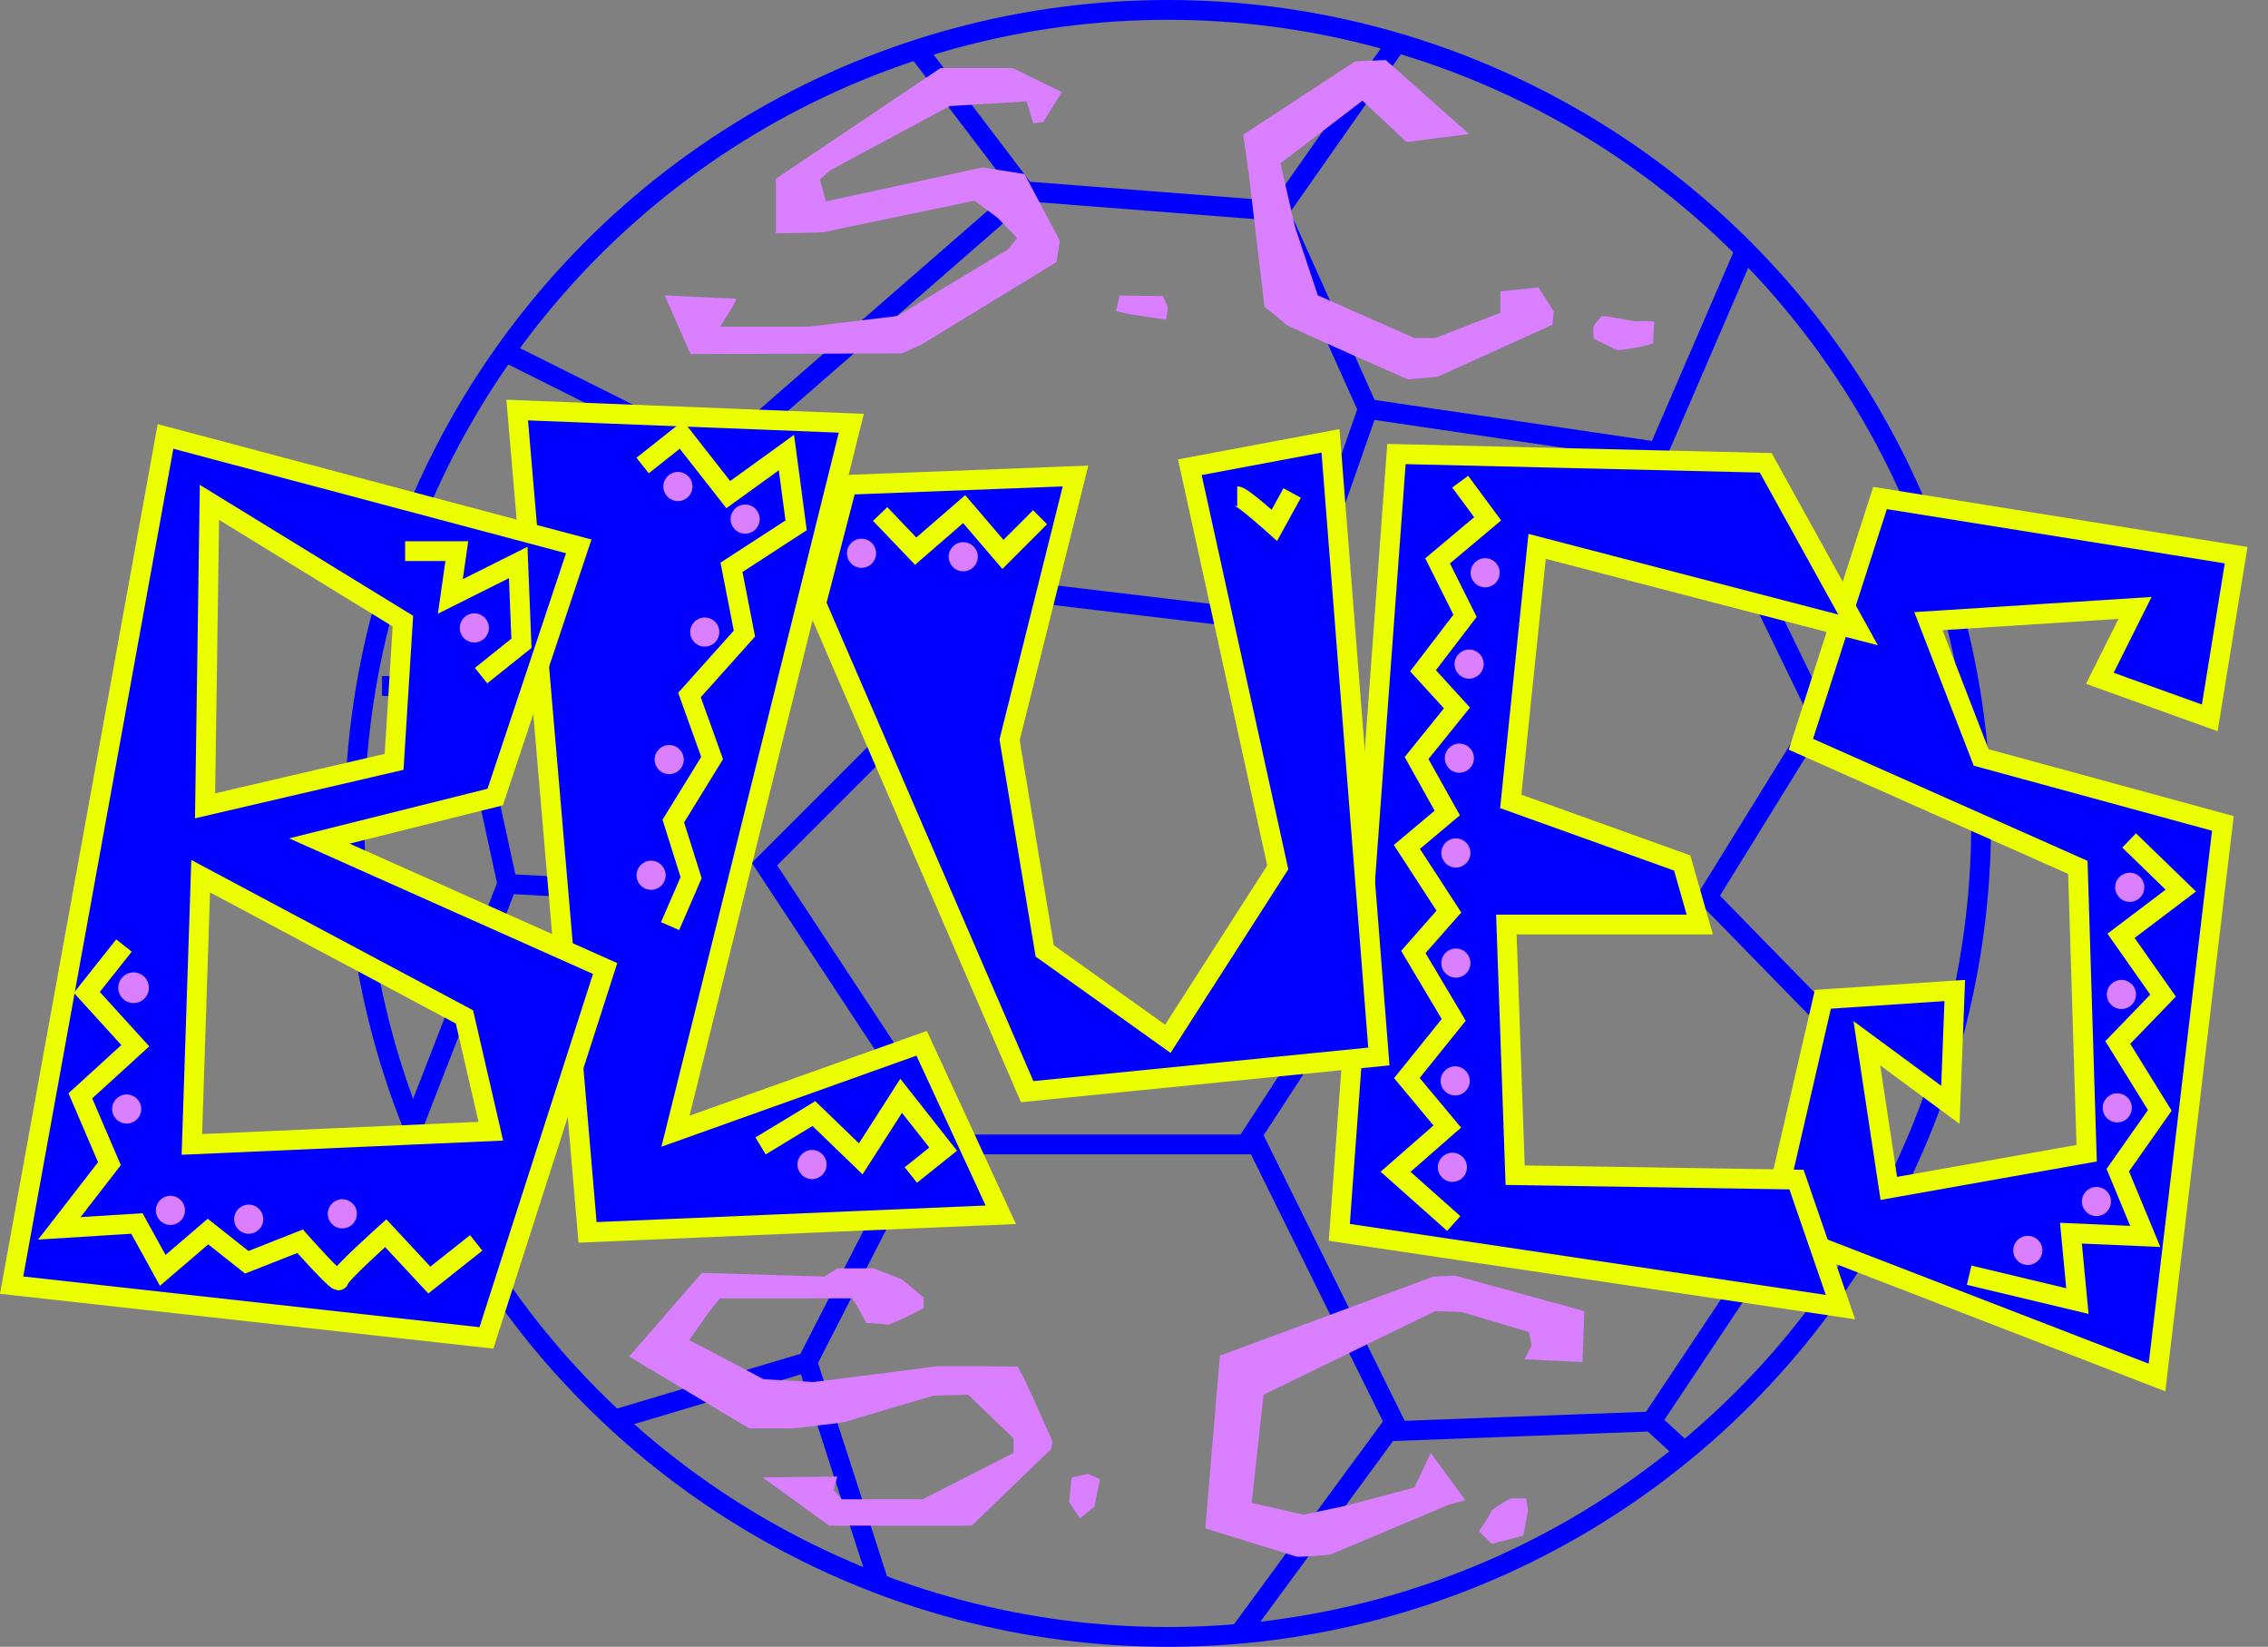
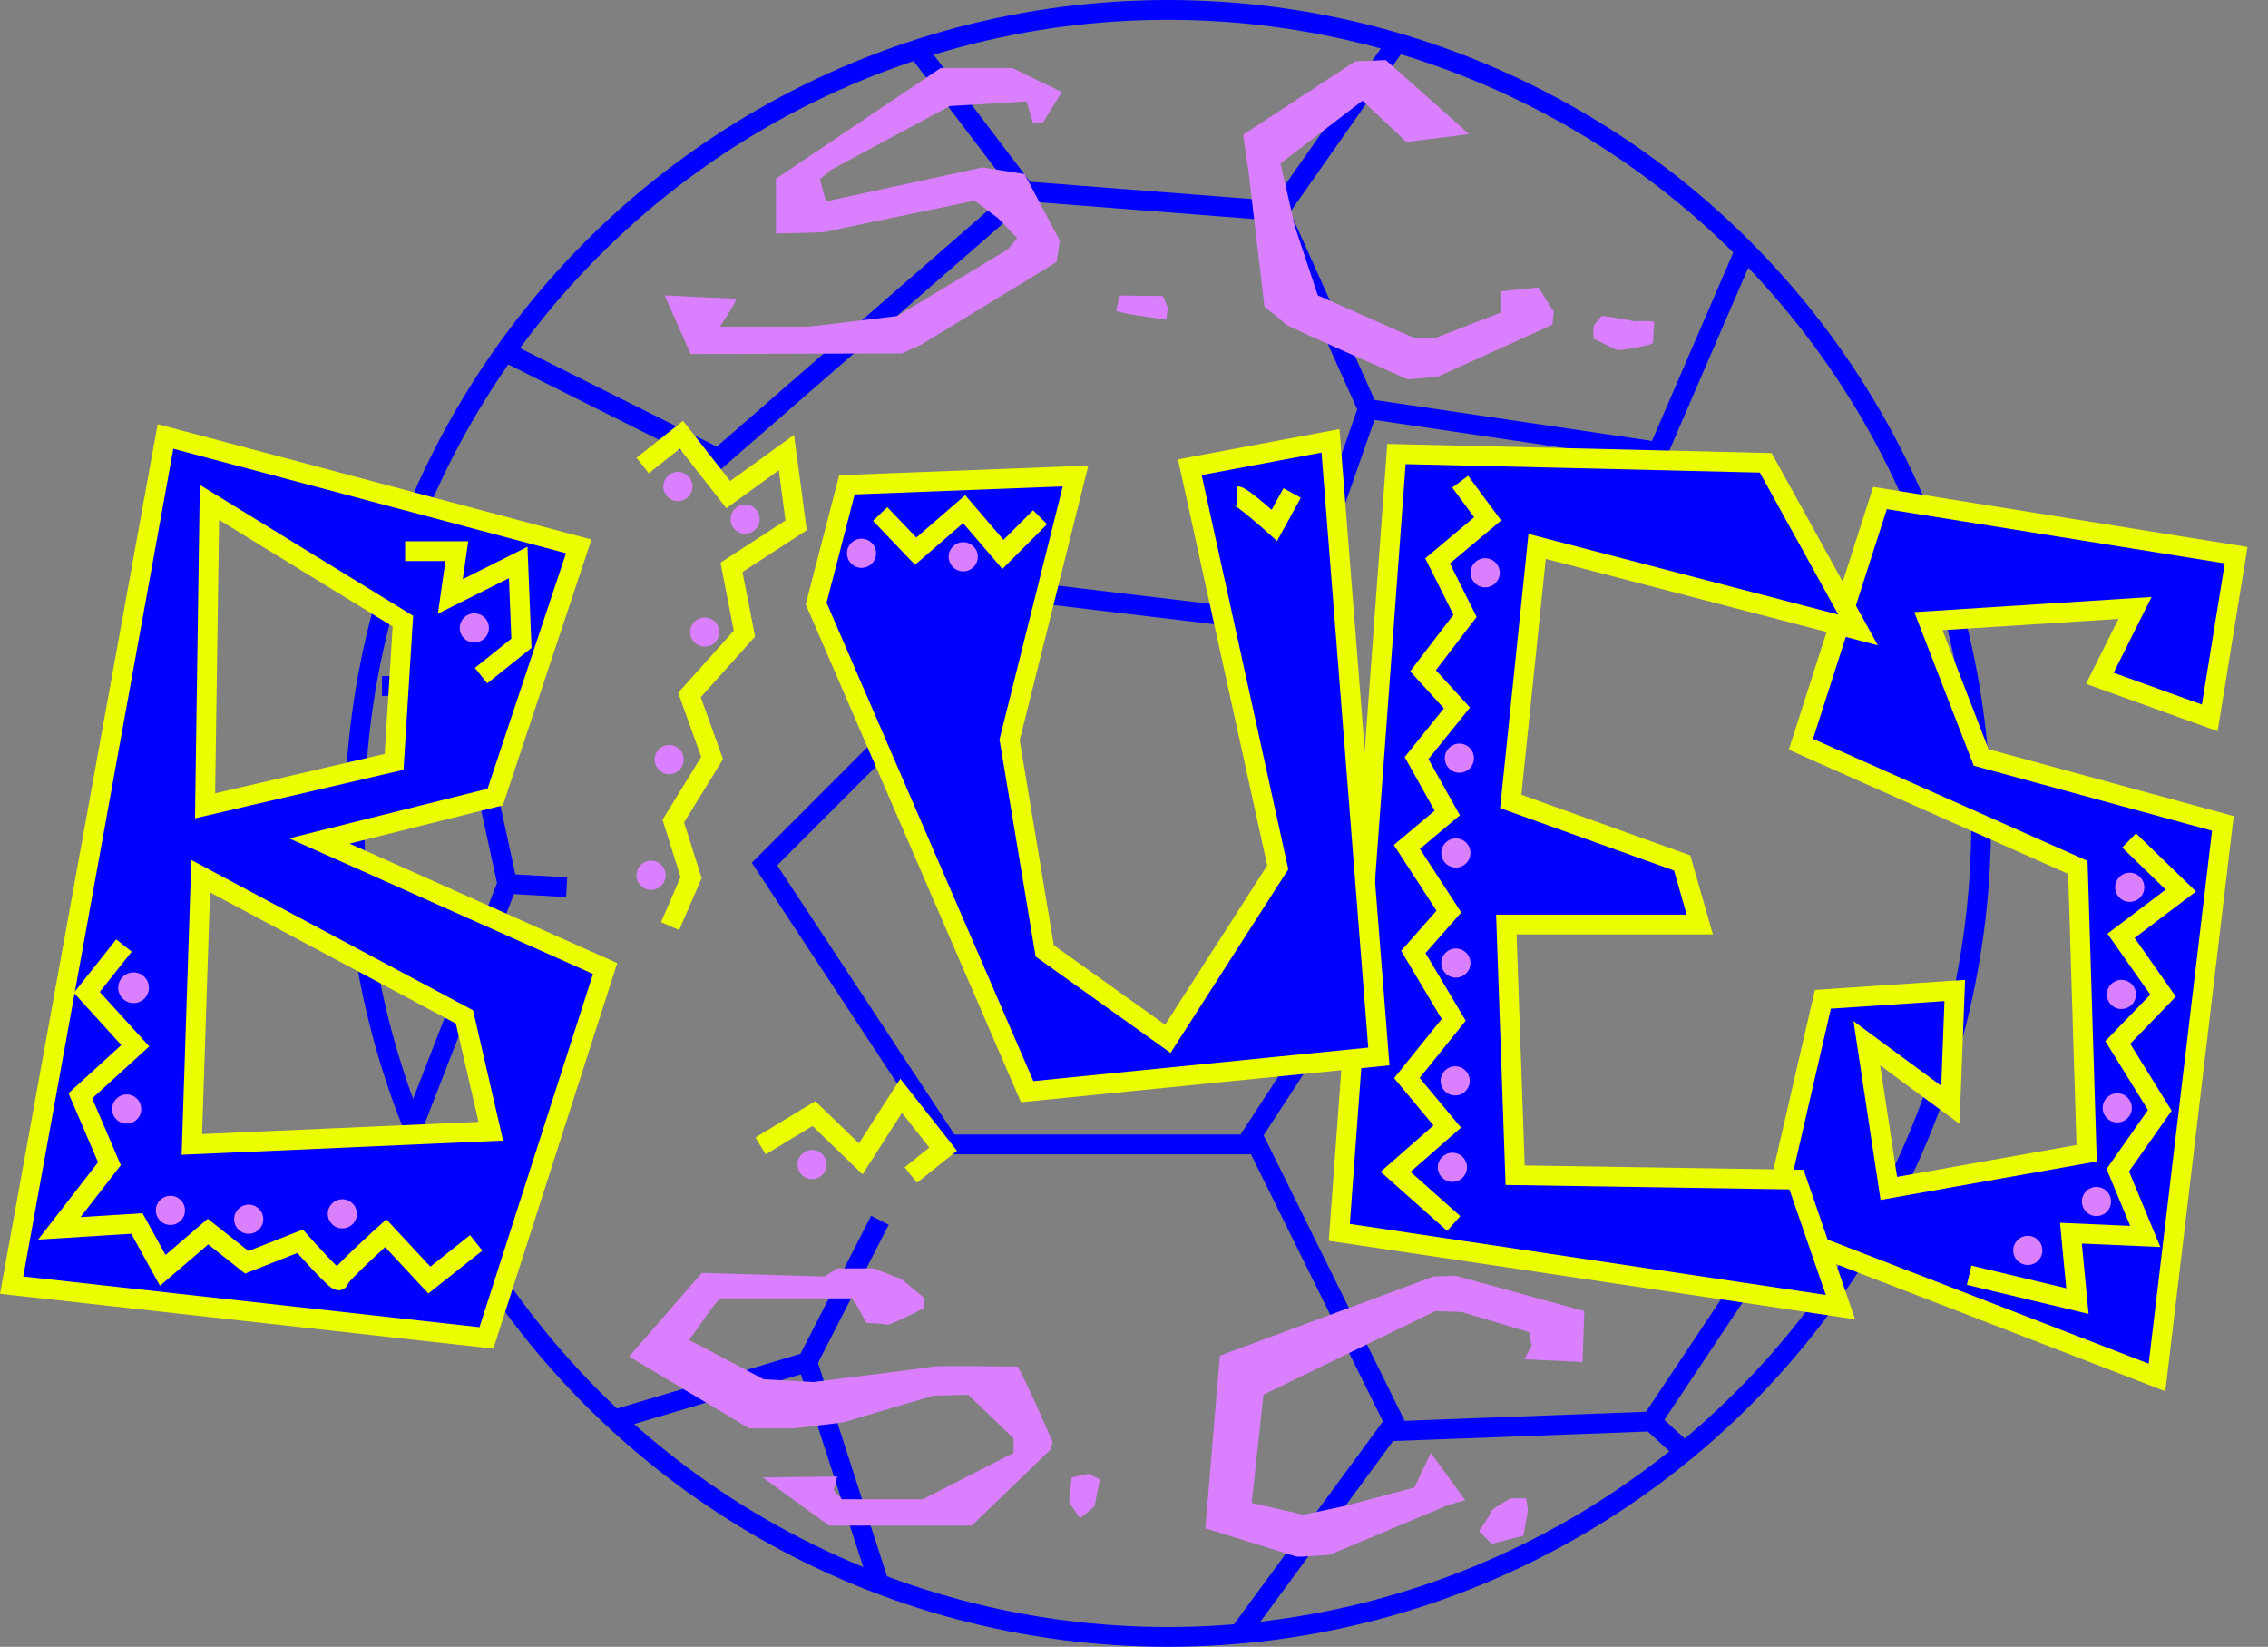
<svg xmlns="http://www.w3.org/2000/svg" version="1.1" width="343.93" height="249.666" viewBox="0 0 343.93 249.666" style="overflow:visible;enable-background:new 0 0 343.93 249.666;" xml:space="preserve">
  <rect x="0" y="0" width="343.93" height="249.666" fill="#808080" stroke="none" />
  <g id="Layer_5">
    <polyline style="fill:none;stroke:#0000FF;stroke-width:3;" points="139.105,7.521 155.43,28.999 193.93,31.999 211.785,6.537  " />
    <polyline style="fill:none;stroke:#0000FF;stroke-width:3;" points="193.93,31.999 207.43,61.999 251.43,68.499 264.59,38.022  " />
    <polyline style="fill:none;stroke:#0000FF;stroke-width:3;" points="76.93,53.499 108.93,69.499 155.43,28.999  " />
    <line style="fill:none;stroke:#0000FF;stroke-width:3;" x1="157.93" y1="89.999" x2="191.43" y2="93.999" />
    <line style="fill:none;stroke:#0000FF;stroke-width:3;" x1="207.43" y1="61.999" x2="200.43" y2="81.999" />
    <polyline style="fill:none;stroke:#0000FF;stroke-width:3;" points="133.43,113.499 115.93,130.999 143.93,173.499 188.93,173.499    196.43,161.999  " />
    <polyline style="fill:none;stroke:#0000FF;stroke-width:3;" points="74.43,122.499 76.93,133.999 85.93,134.499  " />
    <line style="fill:none;stroke:#0000FF;stroke-width:3;" x1="76.93" y1="133.999" x2="62.93" y2="169.999" />
    <line style="fill:none;stroke:#0000FF;stroke-width:3;" x1="57.93" y1="103.999" x2="64.93" y2="103.999" />
    <polyline style="fill:none;stroke:#0000FF;stroke-width:3;" points="133.43,184.999 122.43,206.499 93.93,214.999  " />
    <line style="fill:none;stroke:#0000FF;stroke-width:3;" x1="122.43" y1="206.499" x2="133.43" y2="240.499" />
    <polyline style="fill:none;stroke:#0000FF;stroke-width:3;" points="187.961,247.646 211.461,215.647 189.961,172.147  " />
    <polyline style="fill:none;stroke:#0000FF;stroke-width:3;" points="210.43,216.999 250.43,215.499 255.471,220.117  " />
    <line style="fill:none;stroke:#0000FF;stroke-width:3;" x1="250.43" y1="215.499" x2="263.43" y2="195.999" />
-     <polyline style="fill:none;stroke:#0000FF;stroke-width:3;" points="267.43,90.999 275.93,108.499 258.93,135.999 279.93,157.499     " />
    <path style="fill:none;stroke:#0000FF;stroke-width:3;" d="M343.93,67.999" />
  </g>
  <g id="Layer_2">
    <circle style="fill:none;stroke:#0000FF;stroke-width:3;" cx="177.097" cy="124.833" r="123.333" />
-     <polygon style="fill:#0000FF;stroke:#EBFF00;stroke-width:3;" points="78.43,62.166 89.097,186.833 151.763,184.166    139.763,158.166 102.43,171.499 129.097,64.166  " />
    <path style="fill:#0000FF;stroke:#EBFF00;stroke-width:3;" d="M61.097,94.166l-1.334,21.333l-28.666,6.667l0.666-46L61.097,94.166z    M1.763,194.833l72,8l18-56L48.43,127.499l26.667-6.667l12.666-38L25.097,66.166L1.763,194.833z M70.43,154.166l4,17.333l-45.333,2   l1.333-40.666L70.43,154.166z" />
    <polygon style="fill:#0000FF;stroke:#EBFF00;stroke-width:3;" points="285.097,75.499 273.097,112.833 315.097,131.499    316.43,174.833 286.43,180.166 283.097,158.166 295.764,167.499 296.43,150.166 276.43,151.499 268.43,186.166 327.097,208.833    337.086,124.833 300.43,114.833 292.43,94.166 323.764,92.166 318.43,102.833 335.097,108.833 339.097,84.166  " />
    <polygon style="fill:#0000FF;stroke:#EBFF00;stroke-width:3;" points="211.764,68.833 203.097,186.833 279.097,198.166    272.43,178.833 229.764,178.166 228.43,140.166 257.764,140.166 255.097,130.833 229.097,121.499 233.097,82.833 281.764,95.499    267.764,70.166  " />
    <polygon style="fill:#0000FF;stroke:#EBFF00;stroke-width:3;" points="128.43,73.499 123.763,91.499 155.763,165.499    209.097,160.166 201.764,66.833 180.43,70.833 193.764,131.499 177.097,157.489 158.43,144.166 153.097,112.166 163.097,72.166     " />
  </g>
  <g id="Layer_4">
    <circle style="fill:#D97FFF;" cx="20.256" cy="149.746" r="2.327" />
    <circle style="fill:#D97FFF;" cx="19.209" cy="168.134" r="2.211" />
    <circle style="fill:#D97FFF;" cx="25.842" cy="183.497" r="2.211" />
    <circle style="fill:#D97FFF;" cx="37.713" cy="184.836" r="2.211" />
    <circle style="fill:#D97FFF;" cx="51.913" cy="184.021" r="2.211" />
    <circle style="fill:#D97FFF;" cx="102.799" cy="73.757" r="2.211" />
    <circle style="fill:#D97FFF;" cx="112.998" cy="78.702" r="2.211" />
    <circle style="fill:#D97FFF;" cx="106.87" cy="95.82" r="2.211" />
    <circle style="fill:#D97FFF;" cx="101.48" cy="115.156" r="2.211" />
    <circle style="fill:#D97FFF;" cx="98.733" cy="132.696" r="2.211" />
    <circle style="fill:#D97FFF;" cx="123.142" cy="176.548" r="2.211" />
    <circle style="fill:#D97FFF;" cx="130.644" cy="83.878" r="2.211" />
    <circle style="fill:#D97FFF;" cx="146.072" cy="84.406" r="2.211" />
    <circle style="fill:#D97FFF;" cx="225.215" cy="86.836" r="2.211" />
-     <circle style="fill:#D97FFF;" cx="222.784" cy="100.679" r="2.211" />
    <circle style="fill:#D97FFF;" cx="221.305" cy="114.942" r="2.211" />
    <circle style="fill:#D97FFF;" cx="220.776" cy="129.313" r="2.211" />
    <circle style="fill:#D97FFF;" cx="220.776" cy="146.009" r="2.211" />
    <circle style="fill:#D97FFF;" cx="220.67" cy="163.866" r="2.21" />
    <circle style="fill:#D97FFF;" cx="220.249" cy="176.969" r="2.211" />
    <circle style="fill:#D97FFF;" cx="322.963" cy="134.518" r="2.211" />
    <circle style="fill:#D97FFF;" cx="321.701" cy="150.765" r="2.211" />
    <circle style="fill:#D97FFF;" cx="321.071" cy="167.958" r="2.21" />
    <circle style="fill:#D97FFF;" cx="317.917" cy="182.153" r="2.21" />
    <circle style="fill:#D97FFF;" cx="307.505" cy="189.567" r="2.211" />
    <circle style="fill:#D97FFF;" cx="71.929" cy="95.197" r="2.211" />
  </g>
  <g id="Layer_3">
    <polyline style="fill:none;stroke:#EBFF00;stroke-width:3;" points="61.433,83.559 69.274,83.559 68.294,90.42 78.585,85.274    79.075,97.525 72.949,102.426  " />
    <path style="fill:none;stroke:#EBFF00;stroke-width:3;" d="M18.801,143.344l-5.636,7.106l7.35,8.085l-8.33,7.596l4.41,10.291   l-7.596,9.801l11.762-0.735l3.92,7.104l6.86-5.879l5.881,4.654l8.085-3.185c0,0,5.88,6.616,5.88,5.881s7.106-7.105,7.106-7.105   l6.616,7.105l7.105-5.636" />
    <polyline style="fill:none;stroke:#EBFF00;stroke-width:3;" points="97.451,70.574 103.332,65.917 110.437,74.984 119.257,68.613    120.728,79.639 110.927,86.009 112.887,96.056 104.557,105.366 107.986,114.922 102.106,124.478 104.802,133.054 101.616,140.404     " />
    <polyline style="fill:none;stroke:#EBFF00;stroke-width:3;" points="115.337,173.727 123.423,168.825 130.528,175.687    136.654,166.131 143.024,174.217 138.124,178.137  " />
    <polyline style="fill:none;stroke:#EBFF00;stroke-width:3;" points="133.469,77.924 138.859,83.559 146.21,77.189 152.09,84.05    157.725,78.415  " />
    <path style="fill:none;stroke:#EBFF00;stroke-width:3;" d="M187.618,75.229c0.734,0,5.635,4.411,5.635,4.411l2.695-4.9" />
    <polyline style="fill:none;stroke:#EBFF00;stroke-width:3;" points="221.431,73.024 225.596,78.659 217.999,85.03 222.165,93.361    215.794,101.691 220.939,107.327 214.814,114.923 219.471,123.253 213.344,128.398 219.715,138.199 214.324,144.325    220.449,154.615 213.344,163.437 219.471,170.787 211.629,177.647 220.449,185.488  " />
    <polyline style="fill:none;stroke:#EBFF00;stroke-width:3;" points="322.868,127.417 330.708,135.013 321.642,141.874    328.014,150.94 321.152,158.046 327.523,168.337 321.152,177.402 325.318,187.448 314.047,186.958 315.027,197.249 298.61,193.328     " />
    <path style="fill:#D97FFF;" d="M161.026,13.954l-7.479-3.639h-10.916l-24.965,16.778v8.288c0,0,7.075-0.102,7.378-0.202   c0.304-0.101,22.742-4.75,22.742-4.75l3.538,2.628l2.931,3.032l-1.415,1.719l-16.779,10.106l-13.544,1.618h-13.342   c0,0,2.831-4.245,2.426-4.245s-10.815-0.505-10.815-0.505l3.942,8.895l32.041-0.101l2.931-1.314l20.519-12.533l0.505-3.234   l-5.357-10.107l-6.368-1.011l-23.752,5.155l-0.91-3.335l1.617-1.415l18.092-9.703l11.623-0.708l1.011,3.335l1.516-0.202   L161.026,13.954z" />
    <path style="fill:#D97FFF;" d="M222.781,20.321l-9.5,1.213l-6.671-6.267l-12.433,9.501l2.225,9.703l3.437,10.31l14.655,6.469h3.133   l9.905-3.841v-3.234l5.762-0.606l2.325,3.639l-0.203,2.021l-17.385,7.884l-4.547,0.404c0,0-18.396-8.086-18.599-8.389   c-0.201-0.303-3.134-2.628-3.134-2.628l-2.425-20.518l-0.809-5.559l16.979-11.118l4.65-0.203L222.781,20.321z" />
    <path style="fill:#D97FFF;" d="M242.896,47.915c0.404-0.101,5.054,0.809,5.054,0.809s3.033-0.202,2.932,0.202   c-0.101,0.404-0.202,2.628-0.202,3.032s-5.154,1.213-5.457,1.112c-0.304-0.101-3.539-1.718-3.539-1.718s-0.201-1.718,0.103-2.123   C242.087,48.824,242.896,47.915,242.896,47.915z" />
    <path style="fill:#D97FFF;" d="M140.058,198.354c0,0-5.1,2.618-5.513,2.48c-0.414-0.139-3.17-0.276-3.17-0.276l-1.516-2.756   l-0.689-0.965h-19.984l-1.378,1.654l-3.308,4.687l1.654,0.826l9.648,5.1l7.58,0.414c0,0,17.641-2.206,18.192-2.344   c0.552-0.138,12.267,0,12.68,0c0.414,0,5.375,11.439,5.375,11.439l-0.275,1.103l-11.991,11.578h-21.639l-10.061-7.305l11.301-0.14   l-0.551,2.068l1.24,1.379h12.266l13.783-7.029v-2.205l-6.891-6.617l-5.238,0.14c0,0-13.092,3.857-13.506,3.996   c-0.414,0.139-7.719,0.965-7.719,0.965h-6.753l-18.193-10.888l11.026-12.68l18.607,0.55l1.929-1.24h5.513l4.272,1.655l3.308,2.756   V198.354z" />
    <polygon style="fill:#D97FFF;" points="162.523,223.99 162.111,227.711 163.765,230.192 165.969,228.4 166.797,224.266    165.004,223.438  " />
    <path style="fill:#D97FFF;" d="M231.16,206.073l8.821,0.413l0.274-7.718l-19.57-5.375l-3.309,0.138l-32.388,11.99l-2.206,26.187   c0,0,13.369,4.136,13.782,4.273c0.415,0.138,5.1-0.276,5.1-0.276l18.056-7.58l2.481-0.689l-5.237-7.166l-2.482,5.237l-10.335,2.756   l-6.479,1.379l-7.855-1.792l1.79-16.401l26.05-12.68l3.996,0.138l10.199,3.032l0.415,2.067L231.16,206.073z" />
    <path style="fill:#D97FFF;" d="M229.093,227.16c0,0-3.032,1.653-3.032,2.067s-1.792,2.894-1.792,2.894l1.93,1.931l4.824-1.24   l0.688-3.859l-0.275-1.792H229.093z" />
    <polygon style="fill:#D97FFF;" points="169.812,44.802 176.354,44.876 177.097,46.643 176.869,48.478 171.43,47.669    169.224,47.155  " />
  </g>
</svg>